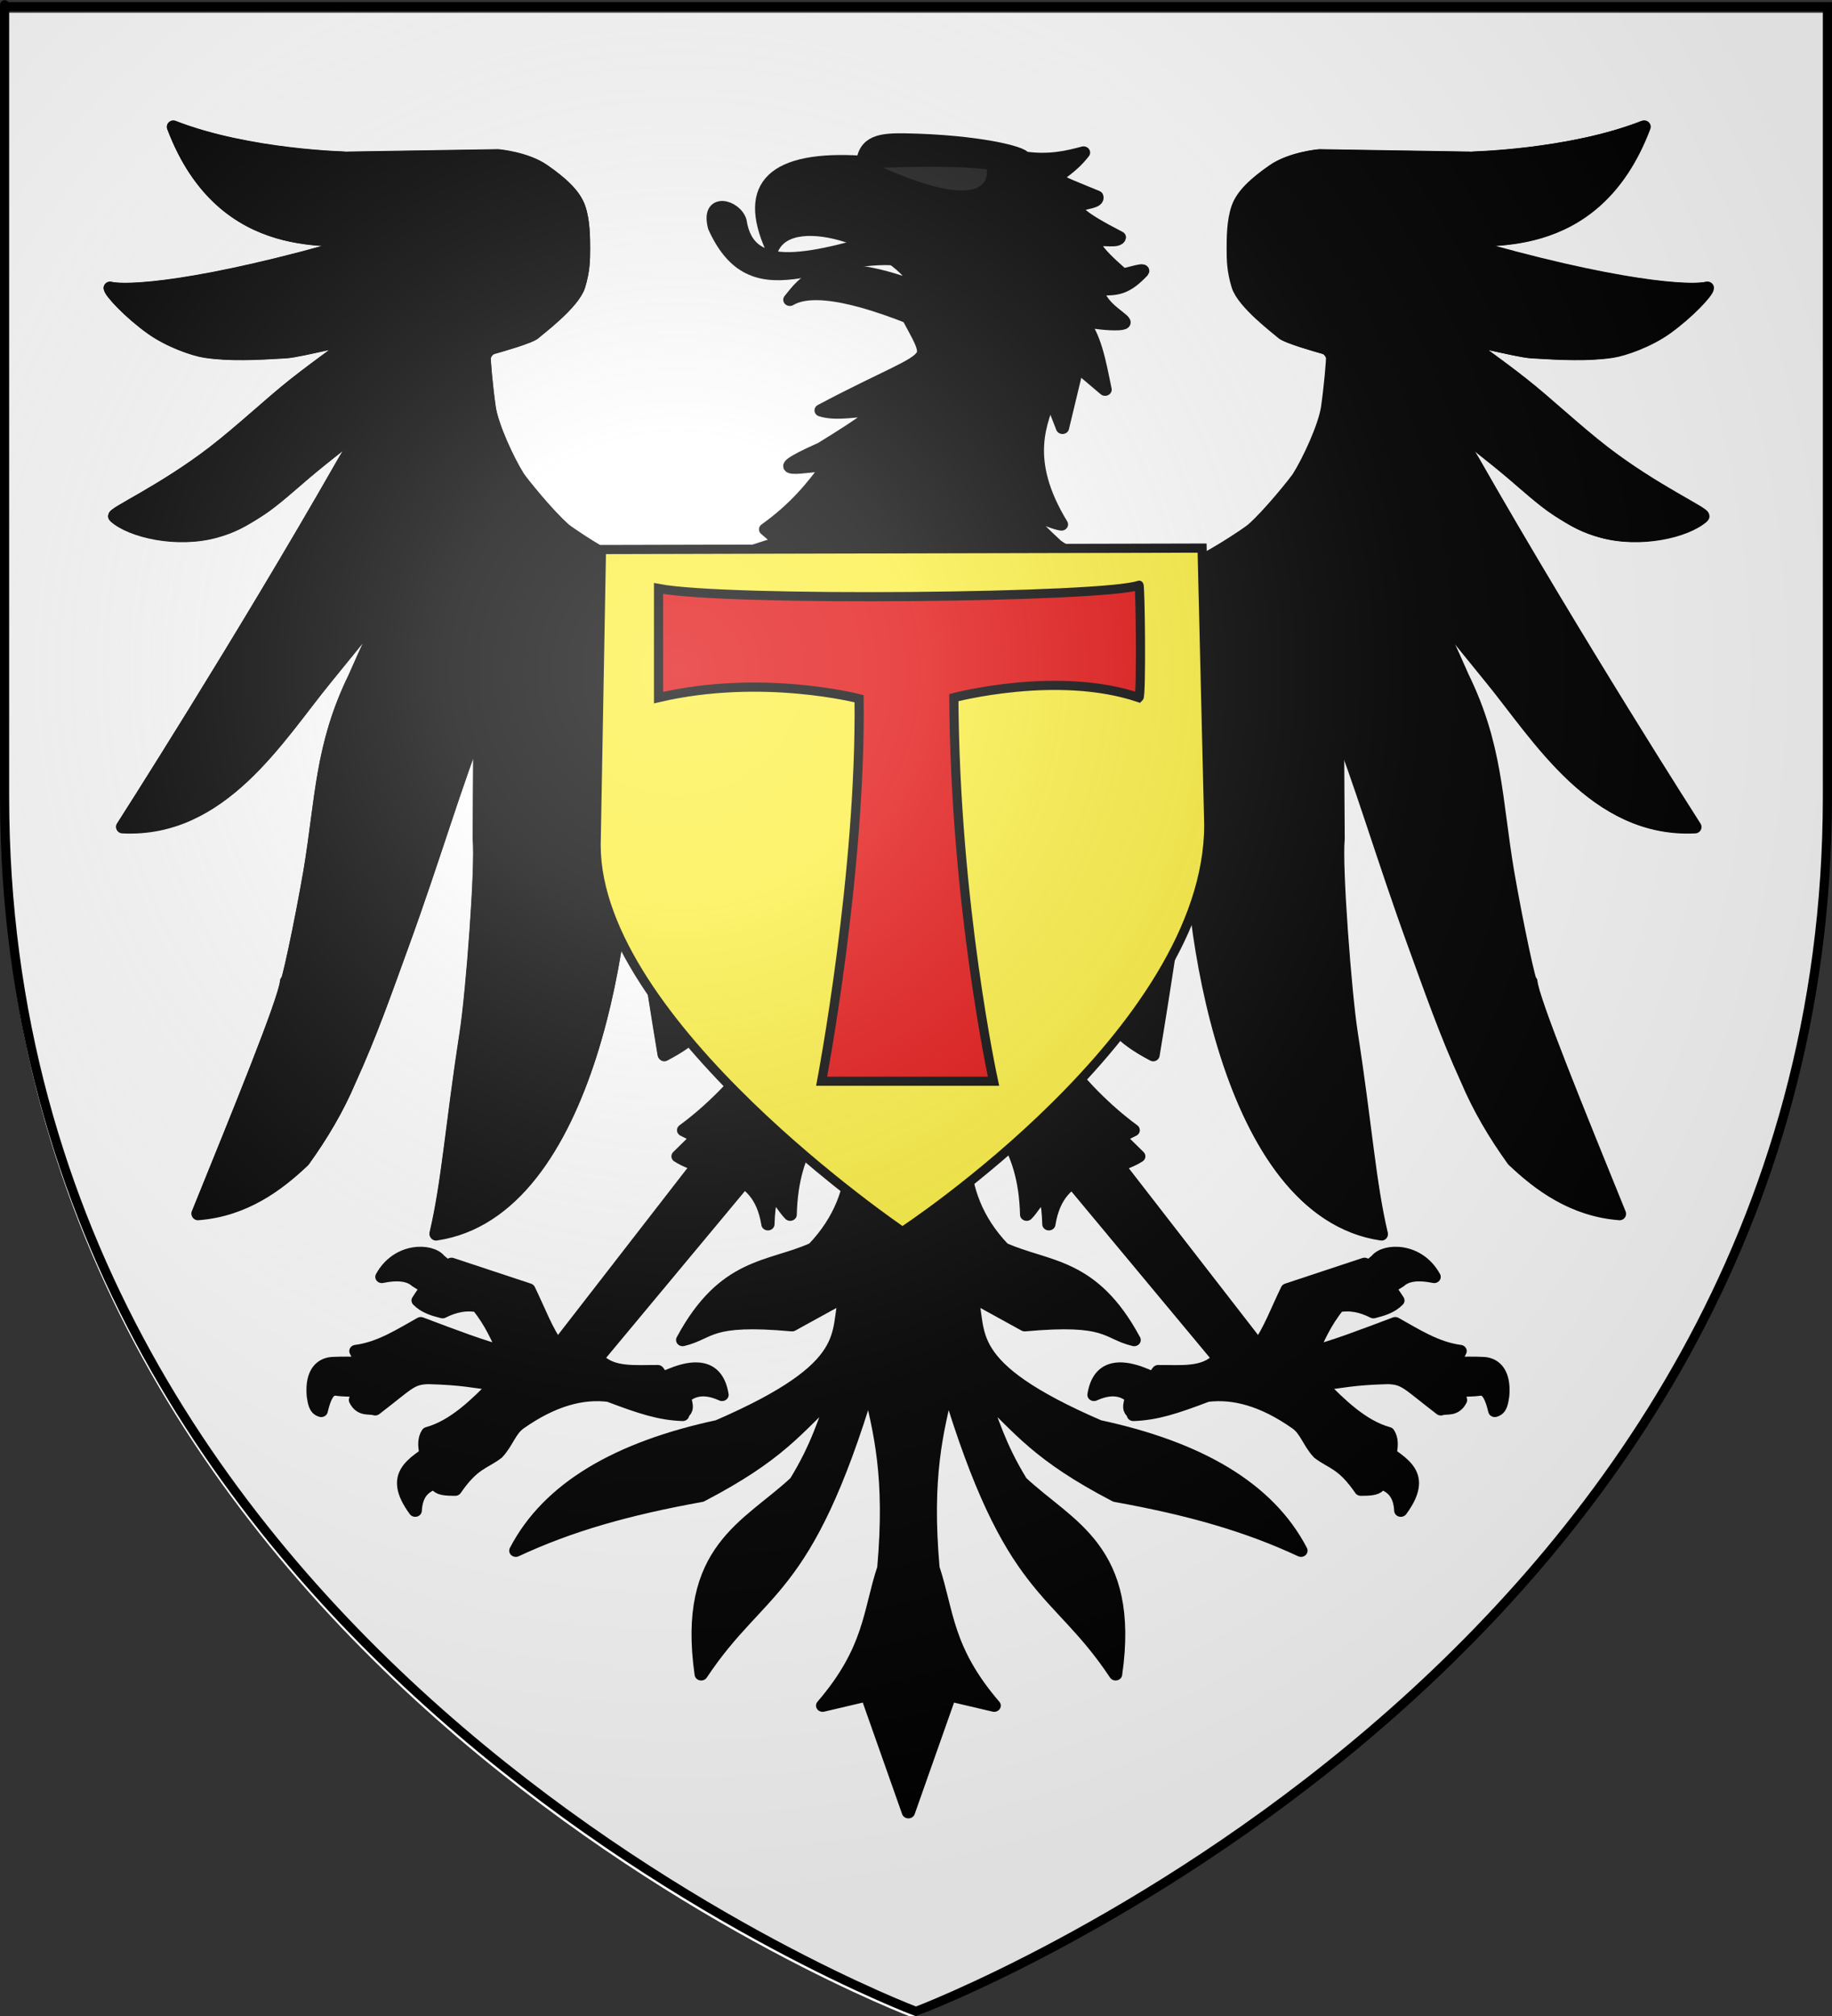
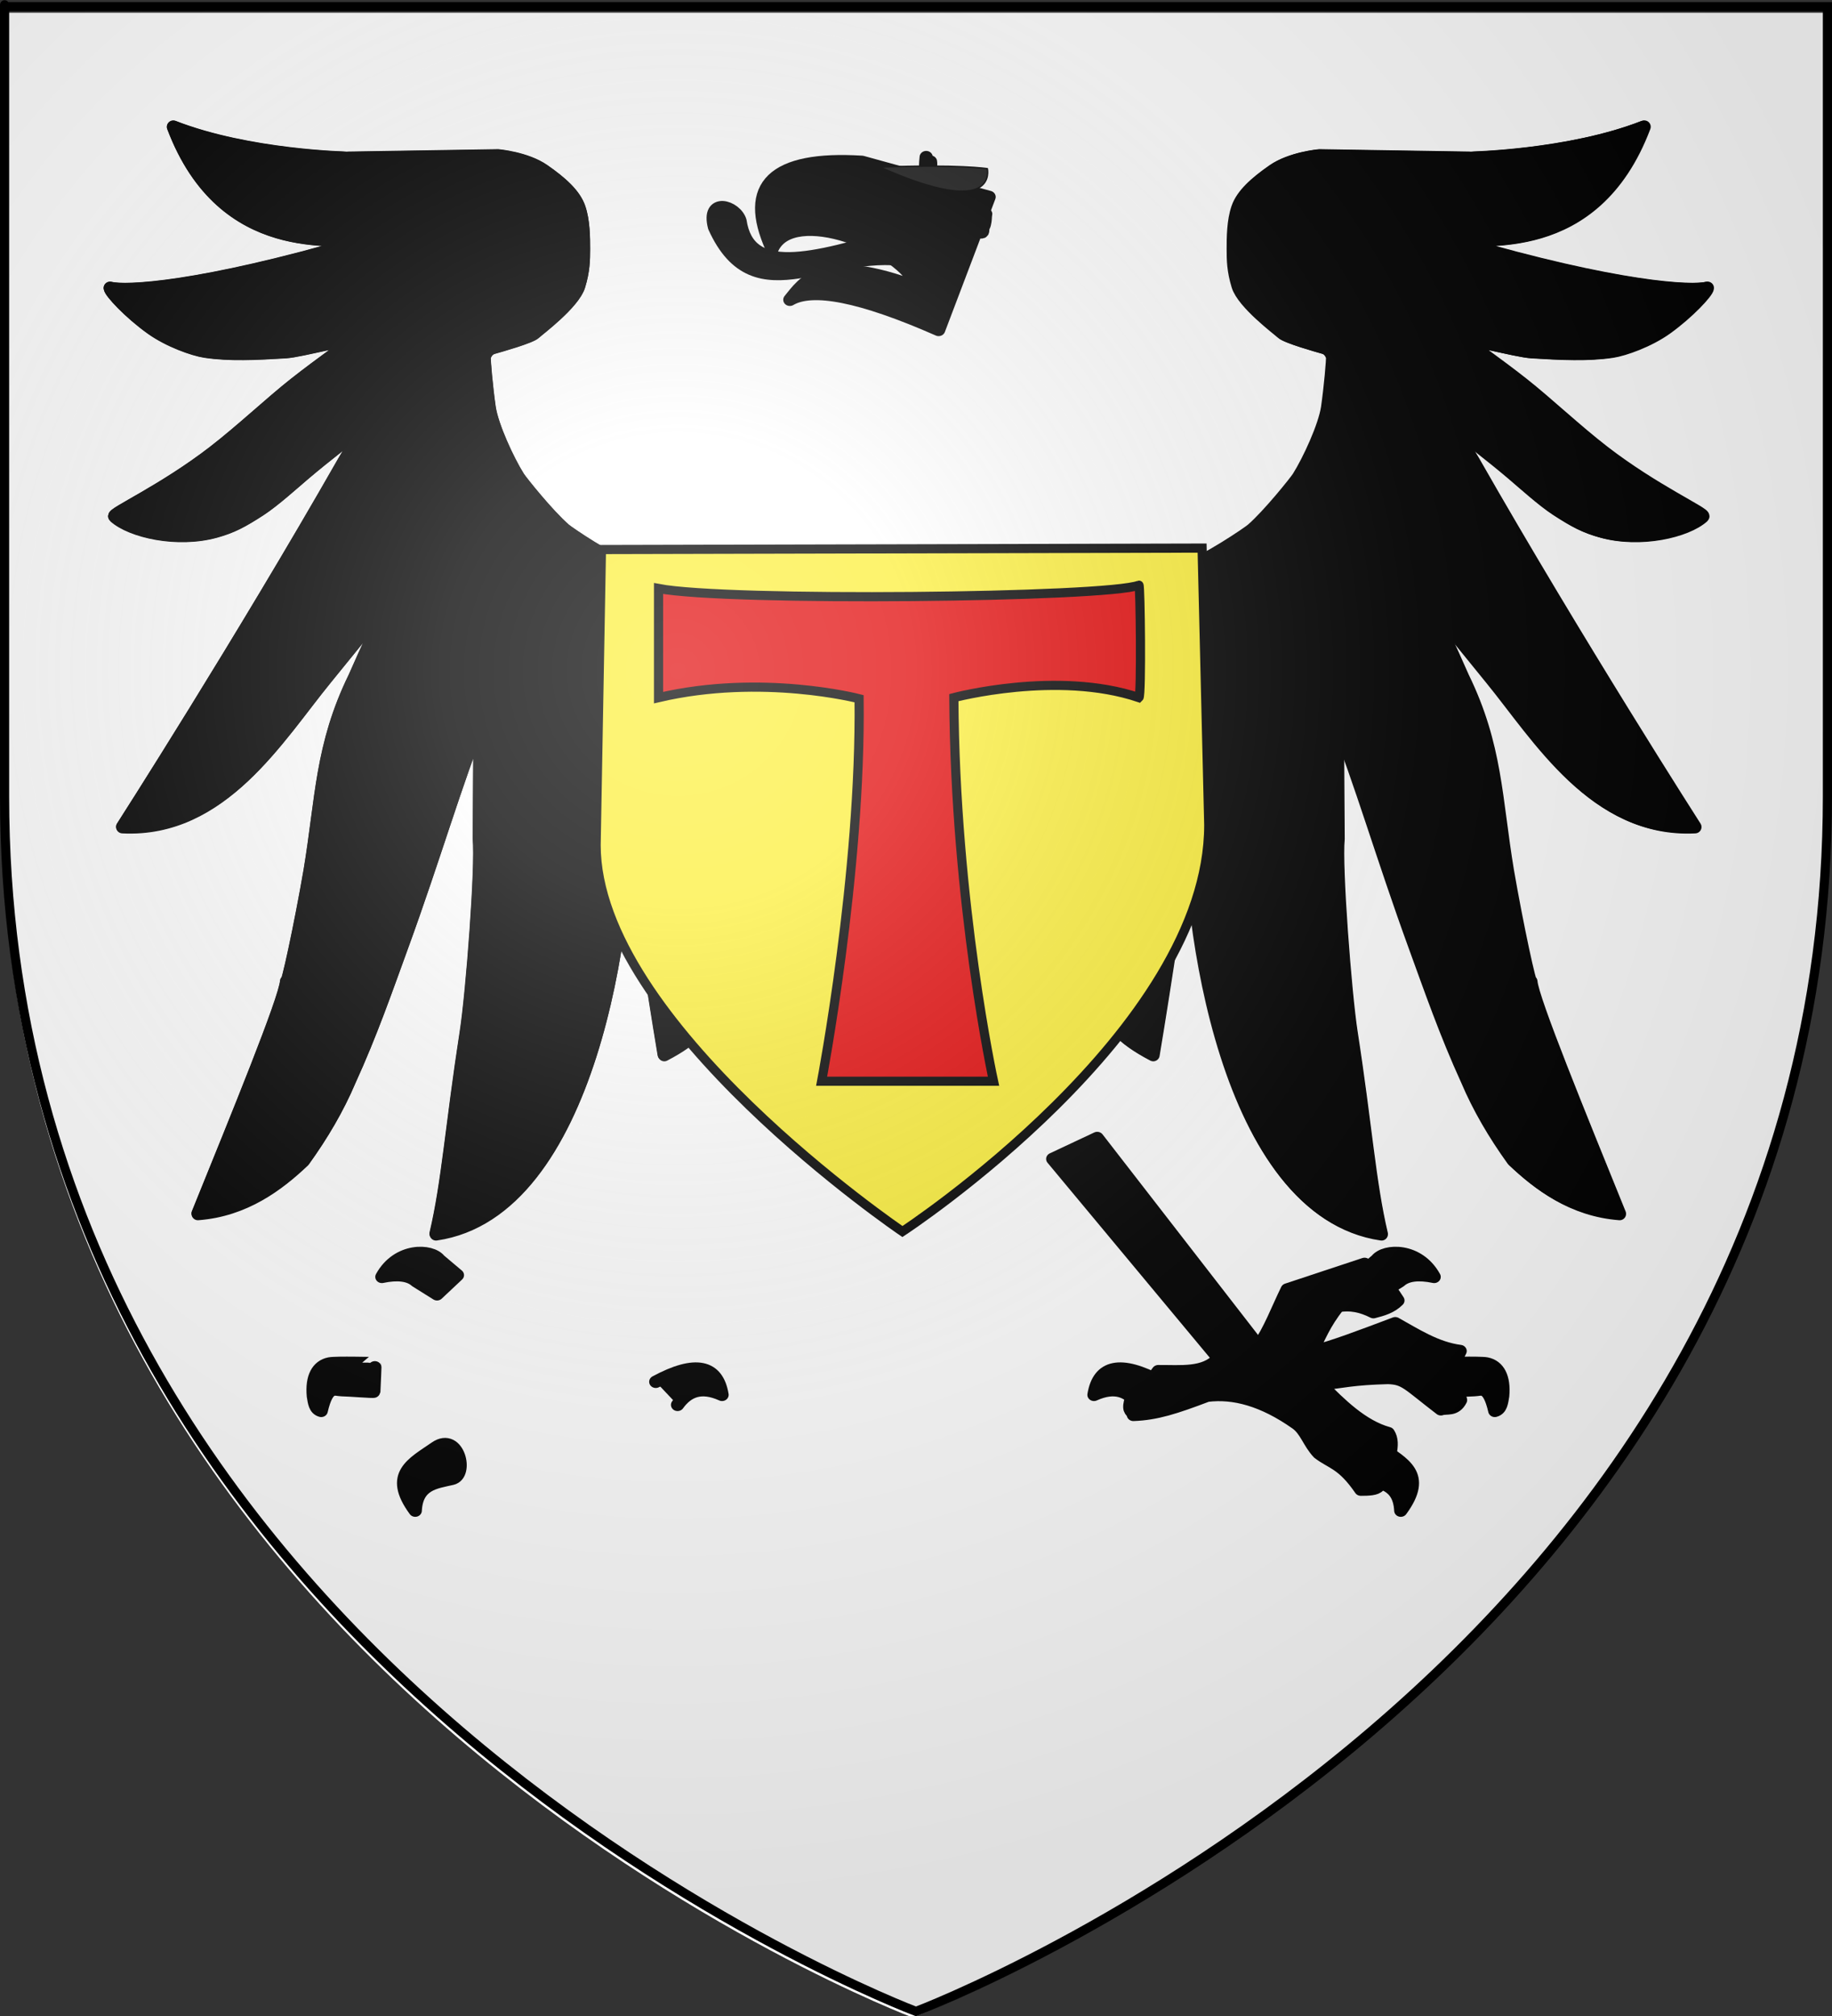
<svg xmlns="http://www.w3.org/2000/svg" xmlns:ns1="http://sodipodi.sourceforge.net/DTD/sodipodi-0.dtd" xmlns:ns2="http://www.inkscape.org/namespaces/inkscape" xmlns:xlink="http://www.w3.org/1999/xlink" height="660" width="600" version="1.0" id="svg2" ns1:version="0.32" ns2:version="0.91 r13725" ns1:docname="Blason_Boussy_Saint_Antoine.svg" ns2:export-filename="/Users/olivier/Desktop/Blason Rouge/Blason_Vide_3D.png" ns2:export-xdpi="144" ns2:export-ydpi="144" ns2:output_extension="org.inkscape.output.svg.inkscape">
  <rect width="100%" height="100%" fill="#333333" stroke="none" />
  <ns1:namedview ns2:window-height="708" ns2:window-width="1024" ns2:pageshadow="2" ns2:pageopacity="0.0" guidetolerance="10.0" gridtolerance="10.0" objecttolerance="10.0" borderopacity="1.0" bordercolor="#666666" pagecolor="#ffffff" id="base" showgrid="false" height="660px" ns2:zoom="0.76687174" ns2:cx="300" ns2:cy="329.41175" ns2:window-x="-4" ns2:window-y="0" ns2:current-layer="g13478" showguides="true" ns2:guide-bbox="true" ns2:window-maximized="0" />
  <desc id="desc4">Flag of Canton of Valais (Wallis)</desc>
  <defs id="defs6">
    <linearGradient id="linearGradient2893">
      <stop style="stop-color:white;stop-opacity:0.314;" offset="0" id="stop2895" />
      <stop id="stop2897" offset="0.19" style="stop-color:white;stop-opacity:0.251;" />
      <stop style="stop-color:#6b6b6b;stop-opacity:0.125;" offset="0.6" id="stop2901" />
      <stop style="stop-color:black;stop-opacity:0.125;" offset="1" id="stop2899" />
    </linearGradient>
    <radialGradient ns2:collect="always" xlink:href="#linearGradient2893" id="radialGradient3163" gradientUnits="userSpaceOnUse" gradientTransform="matrix(1.353,0,0,1.349,-77.629,-85.747)" cx="221.445" cy="226.331" fx="221.445" fy="226.331" r="300" />
  </defs>
  <g ns2:groupmode="layer" id="layer3" ns2:label="Fond écu" style="display:inline" />
  <g ns2:groupmode="layer" id="layer4" ns2:label="Meubles" style="display:inline">
    <g id="g13483">
      <path ns1:nodetypes="cccccc" d="M 298.915,660.5 C 298.915,660.5 597.415,548.18 597.415,262.728 C 597.415,-22.723 597.415,4.176 597.415,4.176 L 0.415,4.176 L 0.415,262.728 C 0.415,548.18 298.915,660.5 298.915,660.5 z " style="fill:#ffffff;fill-opacity:1;fill-rule:evenodd;stroke:none;stroke-width:1px;stroke-linecap:butt;stroke-linejoin:miter;stroke-opacity:1;display:inline" id="path2855" />
      <g id="g10530">
        <g id="g3644" style="fill:#000000;fill-opacity:1">
          <g transform="matrix(0.425,0,0,0.399,145.559,101.447)" id="g11497" style="opacity:1;fill:#000000;fill-opacity:1;stroke:#000000;stroke-width:10.181;stroke-miterlimit:4;stroke-dasharray:none;stroke-opacity:1">
            <path id="path11499" style="color:#000000;fill:#000000;fill-opacity:1;fill-rule:nonzero;stroke:#000000;stroke-width:10.181;stroke-linecap:butt;stroke-linejoin:round;marker:none;marker-start:none;marker-mid:none;marker-end:none;stroke-miterlimit:4;stroke-dasharray:none;stroke-dashoffset:0;stroke-opacity:1;visibility:visible;display:inline;overflow:visible" d="M 233.939,227.532 L 224.343,220.966 C 219.797,223.239 159.188,216.925 143.278,211.37 C 127.368,205.814 95.713,182.999 92.518,180.055 C 79.697,168.244 58.899,140.525 56.885,137.123 C 48.869,123.588 36.605,95.411 34.495,80.007 C 32.377,64.54 30.228,39.618 30.733,38.356 C 31.238,37.093 32.625,32.504 37.465,31.057 C 42.909,29.43 66.233,22.38 69.494,19.004 C 72.102,16.304 99.344,-5.198 103.507,-19.728 C 107.073,-32.173 107.208,-40.916 107.208,-50.007 C 107.208,-59.099 107.165,-72.952 103.63,-83.812 C 100.094,-94.671 90.036,-104.346 76.399,-114.448 C 62.762,-124.549 41.253,-126.526 41.253,-126.526 L -74.201,-124.567 C -74.318,-124.544 -150.84,-126.012 -208.803,-150.099 C -169.783,-39.966 -80.627,-61.629 -66.581,-55.311 C -188.695,-17.366 -245.587,-14.683 -257.5,-17.935 C -257.314,-14.617 -242.587,2.315 -225.742,15.166 C -212.116,25.561 -193.235,32.637 -184.264,34.088 C -165.452,37.131 -144.752,35.976 -122.413,34.547 C -109.915,33.747 -70.389,21.524 -73.652,26.512 C -76.213,30.425 -93.772,42.635 -115.258,60.705 C -134.135,76.581 -156.009,98.712 -177.587,116.458 C -216.178,148.196 -256.217,167.28 -253.964,169.448 C -241.226,181.709 -205.794,190.426 -176.375,181.76 C -163.746,178.04 -155.885,173.576 -142.087,164.039 C -131.424,156.67 -116.59,142.323 -107.795,134.386 C -91.104,119.322 -75.424,106.858 -65.571,98.233 C -65.602,105.009 -70.82,112.274 -77.188,123.991 C -156.99,272.989 -247.904,424.007 -247.904,424.007 C -171.49,428.22 -128.32,350.517 -91.57,302.619 C -44.795,241.657 -55.478,254.415 -45.368,240.664 C -35.258,226.913 -47.784,249.343 -69.107,301.273 C -94.936,357.625 -94.273,400.799 -103.56,460.133 C -110.721,504.413 -121.358,556.917 -121.634,550.781 C -122.633,565.563 -159.303,660.959 -189.82,741.195 C -153.763,738.288 -127.885,717.343 -108.502,697.758 C -94.108,676.437 -82.157,654.764 -73.147,632.098 C -56.727,593.861 -44.836,557.255 -32.868,522.291 C -7.793,449.04 9.71,384.384 27.363,338.649 L 26.802,433.751 C 28.93,456.471 21.46,560.497 16.832,592.335 C 5.579,669.75 2.861,715.707 -6.477,757.862 C 112.195,739.399 142.733,502.353 139.995,404.814 C 149.76,477.766 159.525,548.614 169.289,610.885 C 193.006,597.647 206.402,584.027 212.221,557.347 C 217.44,483.571 223.669,420.134 228.888,357.842 L 277.881,262.887 L 233.939,227.532 z " />
            <path id="path11501" style="color:#000000;fill:#000000;fill-opacity:1;fill-rule:nonzero;stroke:#000000;stroke-width:10.181;stroke-linecap:butt;stroke-linejoin:round;marker:none;marker-start:none;marker-mid:none;marker-end:none;stroke-miterlimit:4;stroke-dasharray:none;stroke-dashoffset:0;stroke-opacity:1;visibility:visible;display:inline;overflow:visible" d="M 481.132,227.532 L 490.729,220.966 C 495.274,223.239 555.883,216.925 571.793,211.37 C 587.703,205.814 619.358,182.999 622.553,180.055 C 635.375,168.244 656.173,140.525 658.187,137.123 C 666.202,123.588 678.466,95.411 680.576,80.007 C 682.694,64.54 684.844,39.618 684.339,38.356 C 683.834,37.093 682.446,32.504 677.607,31.057 C 672.163,29.43 648.838,22.38 645.578,19.004 C 642.969,16.304 615.728,-5.198 611.564,-19.728 C 607.999,-32.173 607.863,-40.916 607.863,-50.007 C 607.863,-59.099 607.906,-72.952 611.442,-83.812 C 614.977,-94.671 625.035,-104.346 638.673,-114.448 C 652.31,-124.549 673.819,-126.526 673.819,-126.526 L 789.272,-124.567 C 789.389,-124.544 865.911,-126.012 923.875,-150.099 C 884.854,-39.966 795.698,-61.629 781.652,-55.311 C 903.766,-17.366 960.659,-14.683 972.571,-17.935 C 972.385,-14.617 957.658,2.315 940.814,15.166 C 927.188,25.561 908.306,32.637 899.335,34.088 C 880.523,37.131 859.823,35.976 837.484,34.547 C 824.986,33.747 785.46,21.524 788.724,26.512 C 791.284,30.425 808.843,42.635 830.329,60.705 C 849.207,76.581 871.081,98.712 892.658,116.458 C 931.25,148.196 971.288,167.28 969.036,169.448 C 956.298,181.709 920.866,190.426 891.446,181.76 C 878.817,178.04 870.957,173.576 857.158,164.039 C 846.495,156.67 831.661,142.323 822.866,134.386 C 806.175,119.322 790.495,106.858 780.642,98.233 C 780.674,105.009 785.891,112.274 792.259,123.991 C 872.061,272.989 962.975,424.007 962.975,424.007 C 886.561,428.22 843.391,350.517 806.641,302.619 C 759.867,241.657 770.55,254.415 760.439,240.664 C 750.329,226.913 762.856,249.343 784.178,301.273 C 810.007,357.625 809.345,400.799 818.632,460.133 C 825.792,504.413 836.429,556.917 836.706,550.781 C 837.704,565.563 874.374,660.959 904.891,741.195 C 868.834,738.288 842.957,717.343 823.574,697.758 C 809.179,676.437 797.229,654.764 788.218,632.098 C 771.798,593.861 759.908,557.255 747.939,522.291 C 722.864,449.04 705.362,384.384 687.708,338.649 L 688.269,433.751 C 686.142,456.471 693.611,560.497 698.239,592.335 C 709.493,669.75 712.21,715.707 721.548,757.862 C 602.876,739.399 572.338,502.353 575.076,404.814 C 565.311,477.766 555.547,548.614 545.782,610.885 C 522.065,597.647 508.669,584.027 502.85,557.347 C 497.631,483.571 491.402,420.134 486.183,357.842 L 437.19,262.887 L 481.132,227.532 z " />
          </g>
          <g transform="matrix(0.425,0,0,0.399,145.559,101.447)" id="g11503" style="opacity:1;fill:#000000;fill-opacity:1;stroke:#000000;stroke-width:10.181;stroke-linecap:round;stroke-linejoin:round;stroke-miterlimit:4;stroke-dasharray:none;stroke-opacity:1">
            <g id="g11505" style="fill:#000000;fill-opacity:1;stroke:#000000;stroke-width:10.181;stroke-linecap:round;stroke-linejoin:round;stroke-miterlimit:4;stroke-dasharray:none;stroke-opacity:1">
              <g id="g11507" style="fill:#000000;fill-opacity:1;stroke:#000000;stroke-width:10.181;stroke-linecap:round;stroke-linejoin:round;stroke-miterlimit:4;stroke-dasharray:none;stroke-opacity:1">
                <path id="path11509" style="opacity:1;color:#000000;fill:#000000;fill-opacity:1;fill-rule:nonzero;stroke:#000000;stroke-width:10.181;stroke-linecap:round;stroke-linejoin:round;marker:none;marker-start:none;marker-mid:none;marker-end:none;stroke-miterlimit:4;stroke-dasharray:none;stroke-dashoffset:0;stroke-opacity:1;visibility:visible;display:inline;overflow:visible" d="M -54.394,887.559 C -54.3,886.984 -53.496,863.979 -53.511,864.178 C -53.525,864.377 -83.426,863.387 -88.58,864.488 C -97.384,866.37 -102.415,875.394 -101.015,891.243 C -100.21,896.499 -99.675,902.025 -94.954,903.365 C -90.172,881.355 -84.363,886.272 -79.29,886.349 C -73.159,886.443 -54.488,888.135 -54.394,887.559 z " />
                <path id="path11511" style="opacity:1;color:#000000;fill:#000000;fill-opacity:1;fill-rule:nonzero;stroke:#000000;stroke-width:10.181;stroke-linecap:round;stroke-linejoin:round;marker:none;marker-start:none;marker-mid:none;marker-end:none;stroke-miterlimit:4;stroke-dasharray:none;stroke-dashoffset:0;stroke-opacity:1;visibility:visible;display:inline;overflow:visible" d="M 10,792.005 L -5.714,807.719 L -21.786,797.005 C -27.043,791.938 -36.203,790.722 -48.214,793.434 C -35.924,769.584 -10.156,770.846 -3.929,779.505 L 10,792.005 z " />
                <path id="path11513" style="opacity:1;color:#000000;fill:#000000;fill-opacity:1;fill-rule:nonzero;stroke:#000000;stroke-width:10.181;stroke-linecap:round;stroke-linejoin:round;marker:none;marker-start:none;marker-mid:none;marker-end:none;stroke-miterlimit:4;stroke-dasharray:none;stroke-dashoffset:0;stroke-opacity:1;visibility:visible;display:inline;overflow:visible" d="M 5.714,959.148 C 18.718,955.994 10.534,920.592 -6.786,933.434 C -24.106,946.275 -43.12,955.381 -22.5,985.219 C -21.457,963.665 -7.289,962.302 5.714,959.148 z " />
                <path id="path11515" style="opacity:1;color:#000000;fill:#000000;fill-opacity:1;fill-rule:nonzero;stroke:#000000;stroke-width:10.181;stroke-linecap:round;stroke-linejoin:round;marker:none;marker-start:none;marker-mid:none;marker-end:none;stroke-miterlimit:4;stroke-dasharray:none;stroke-dashoffset:0;stroke-opacity:1;visibility:visible;display:inline;overflow:visible" d="M 162.857,879.505 C 193.264,862.045 210.188,865.774 213.929,890.219 C 197.768,882.443 187.252,887.208 179.643,898.434" />
              </g>
-               <path id="path11517" style="opacity:1;color:#000000;fill:#000000;fill-opacity:1;fill-rule:nonzero;stroke:#000000;stroke-width:10.181;stroke-linecap:round;stroke-linejoin:round;marker:none;marker-start:none;marker-mid:none;marker-end:none;stroke-miterlimit:4;stroke-dasharray:none;stroke-dashoffset:0;stroke-opacity:1;visibility:visible;display:inline;overflow:visible" d="M 245.714,696.648 L 211.429,679.505 L 87.143,850.219 C 78.675,838.004 72.269,819.602 65,803.791 L 5.418,782.781 C -3.642,789.014 -12.562,799.755 -20.296,812.781 C -14.876,818.583 -8.165,820.511 -1.429,822.362 C 7.619,817.44 16.667,815.551 25.714,817.362 C 36.78,832.062 40.25,842.963 46.429,855.219 C 29.662,850.837 8.944,842.375 -18.24,831.475 C -33.227,840.31 -49.469,851.766 -68.24,854.296 C -66.578,857.609 -65.531,860.846 -64.943,864.025 C -62.988,874.58 -66.091,884.504 -68.571,894.505 C -64.309,903.546 -57.775,900.426 -53.398,902.066 C -27.623,881.024 -26.083,876.868 -12.684,876.352 C 14.237,877.051 23.227,879.742 39.286,881.648 C 24.508,897.584 7.394,915.744 -12.857,921.648 C -15.728,926.326 -15.423,932.063 -14.286,938.076 C 2.933,949.584 -4.951,956.134 -5.296,965.133 C -3.325,967.787 2.336,967.981 8.276,967.99 C 22.299,946.247 30.306,946.563 40.714,938.076 C 48.124,929.715 50.369,919.416 57.894,913.766 C 83.467,894.567 106.19,888.193 126.724,890.934 C 151.453,900.9 165.896,905.965 183.571,906.648 C 184.173,903.088 187.644,904.258 185.801,895.811 C 178.658,894.704 171.515,880.508 164.372,870.811 C 147.167,870.68 128.643,873.189 117.857,860.219 L 245.714,696.648 z " />
            </g>
            <g id="g11519" style="fill:#000000;fill-opacity:1;stroke:#000000;stroke-width:10.181;stroke-linecap:round;stroke-linejoin:round;stroke-miterlimit:4;stroke-dasharray:none;stroke-opacity:1" transform="matrix(-1,0,0,1,714.467,0)">
              <g id="g11521" style="fill:#000000;fill-opacity:1;stroke:#000000;stroke-width:10.181;stroke-linecap:round;stroke-linejoin:round;stroke-miterlimit:4;stroke-dasharray:none;stroke-opacity:1">
                <path id="path11523" style="opacity:1;color:#000000;fill:#000000;fill-opacity:1;fill-rule:nonzero;stroke:#000000;stroke-width:10.181;stroke-linecap:round;stroke-linejoin:round;marker:none;marker-start:none;marker-mid:none;marker-end:none;stroke-miterlimit:4;stroke-dasharray:none;stroke-dashoffset:0;stroke-opacity:1;visibility:visible;display:inline;overflow:visible" d="M -54.394,887.559 C -54.3,886.984 -53.496,863.979 -53.511,864.178 C -53.525,864.377 -83.426,863.387 -88.58,864.488 C -97.384,866.37 -102.415,875.394 -101.015,891.243 C -100.21,896.499 -99.675,902.025 -94.954,903.365 C -90.172,881.355 -84.363,886.272 -79.29,886.349 C -73.159,886.443 -54.488,888.135 -54.394,887.559 z " />
                <path id="path11525" style="opacity:1;color:#000000;fill:#000000;fill-opacity:1;fill-rule:nonzero;stroke:#000000;stroke-width:10.181;stroke-linecap:round;stroke-linejoin:round;marker:none;marker-start:none;marker-mid:none;marker-end:none;stroke-miterlimit:4;stroke-dasharray:none;stroke-dashoffset:0;stroke-opacity:1;visibility:visible;display:inline;overflow:visible" d="M 10,792.005 L -5.714,807.719 L -21.786,797.005 C -27.043,791.938 -36.203,790.722 -48.214,793.434 C -35.924,769.584 -10.156,770.846 -3.929,779.505 L 10,792.005 z " />
                <path id="path11527" style="opacity:1;color:#000000;fill:#000000;fill-opacity:1;fill-rule:nonzero;stroke:#000000;stroke-width:10.181;stroke-linecap:round;stroke-linejoin:round;marker:none;marker-start:none;marker-mid:none;marker-end:none;stroke-miterlimit:4;stroke-dasharray:none;stroke-dashoffset:0;stroke-opacity:1;visibility:visible;display:inline;overflow:visible" d="M 5.714,959.148 C 18.718,955.994 10.534,920.592 -6.786,933.434 C -24.106,946.275 -43.12,955.381 -22.5,985.219 C -21.457,963.665 -7.289,962.302 5.714,959.148 z " />
                <path id="path11529" style="opacity:1;color:#000000;fill:#000000;fill-opacity:1;fill-rule:nonzero;stroke:#000000;stroke-width:10.181;stroke-linecap:round;stroke-linejoin:round;marker:none;marker-start:none;marker-mid:none;marker-end:none;stroke-miterlimit:4;stroke-dasharray:none;stroke-dashoffset:0;stroke-opacity:1;visibility:visible;display:inline;overflow:visible" d="M 162.857,879.505 C 193.264,862.045 210.188,865.774 213.929,890.219 C 197.768,882.443 187.252,887.208 179.643,898.434" />
              </g>
              <path id="path11531" style="opacity:1;color:#000000;fill:#000000;fill-opacity:1;fill-rule:nonzero;stroke:#000000;stroke-width:10.181;stroke-linecap:round;stroke-linejoin:round;marker:none;marker-start:none;marker-mid:none;marker-end:none;stroke-miterlimit:4;stroke-dasharray:none;stroke-dashoffset:0;stroke-opacity:1;visibility:visible;display:inline;overflow:visible" d="M 245.714,696.648 L 211.429,679.505 L 87.143,850.219 C 78.675,838.004 72.269,819.602 65,803.791 L 5.418,782.781 C -3.642,789.014 -12.562,799.755 -20.296,812.781 C -14.876,818.583 -8.165,820.511 -1.429,822.362 C 7.619,817.44 16.667,815.551 25.714,817.362 C 36.78,832.062 40.25,842.963 46.429,855.219 C 29.662,850.837 8.944,842.375 -18.24,831.475 C -33.227,840.31 -49.469,851.766 -68.24,854.296 C -66.578,857.609 -65.531,860.846 -64.943,864.025 C -62.988,874.58 -66.091,884.504 -68.571,894.505 C -64.309,903.546 -57.775,900.426 -53.398,902.066 C -27.623,881.024 -26.083,876.868 -12.684,876.352 C 14.237,877.051 23.227,879.742 39.286,881.648 C 24.508,897.584 7.394,915.744 -12.857,921.648 C -15.728,926.326 -15.423,932.063 -14.286,938.076 C 2.933,949.584 -4.951,956.134 -5.296,965.133 C -3.325,967.787 2.336,967.981 8.276,967.99 C 22.299,946.247 30.306,946.563 40.714,938.076 C 48.124,929.715 50.369,919.416 57.894,913.766 C 83.467,894.567 106.19,888.193 126.724,890.934 C 151.453,900.9 165.896,905.965 183.571,906.648 C 184.173,903.088 187.644,904.258 185.801,895.811 C 178.658,894.704 171.515,880.508 164.372,870.811 C 147.167,870.68 128.643,873.189 117.857,860.219 L 245.714,696.648 z " />
            </g>
          </g>
          <path d="M 350.211,192.294 L 354.292,189.672 C 356.226,190.58 382.006,188.059 388.774,185.841 C 395.541,183.622 409.005,174.513 410.365,173.338 C 415.818,168.622 424.665,157.554 425.521,156.196 C 428.931,150.792 434.147,139.542 435.045,133.391 C 435.946,127.216 436.86,117.265 436.645,116.761 C 436.43,116.257 435.84,114.424 433.782,113.847 C 431.466,113.197 421.545,110.382 420.158,109.034 C 419.049,107.956 407.461,99.371 405.69,93.57 C 404.174,88.601 404.116,85.11 404.116,81.48 C 404.116,77.85 404.134,72.319 405.638,67.983 C 407.142,63.647 411.42,59.784 417.221,55.751 C 423.022,51.717 432.171,50.928 432.171,50.928 L 481.279,51.71 C 481.329,51.72 513.878,51.133 538.533,41.516 C 521.935,85.489 484.012,76.84 478.038,79.363 C 529.979,94.513 554.179,95.584 559.246,94.286 C 559.167,95.61 552.903,102.371 545.738,107.502 C 539.942,111.652 531.911,114.478 528.095,115.057 C 520.093,116.272 511.288,115.811 501.786,115.24 C 496.47,114.921 479.658,110.041 481.046,112.032 C 482.135,113.595 489.604,118.47 498.743,125.684 C 506.772,132.023 516.077,140.86 525.255,147.945 C 541.67,160.617 558.7,168.237 557.742,169.103 C 552.324,173.998 537.253,177.478 524.739,174.018 C 519.367,172.533 516.024,170.75 510.154,166.943 C 505.619,164.001 499.309,158.272 495.568,155.103 C 488.469,149.089 481.799,144.112 477.608,140.668 C 477.622,143.374 479.841,146.274 482.55,150.953 C 516.494,210.443 555.164,270.741 555.164,270.741 C 522.661,272.423 504.299,241.398 488.667,222.274 C 468.771,197.933 473.315,203.027 469.015,197.537 C 464.714,192.047 470.043,201.002 479.112,221.737 C 490.099,244.236 489.817,261.474 493.767,285.165 C 496.813,302.845 501.337,323.808 501.455,321.358 C 501.88,327.26 517.478,365.349 530.458,397.385 C 515.121,396.225 504.114,387.862 495.869,380.042 C 489.747,371.529 484.663,362.876 480.831,353.826 C 473.847,338.559 468.789,323.943 463.698,309.983 C 453.032,280.736 445.587,254.92 438.078,236.66 L 438.317,274.631 C 437.412,283.703 440.589,325.237 442.558,337.95 C 447.345,368.859 448.5,387.208 452.473,404.04 C 401.995,396.668 389.005,302.022 390.17,263.077 C 386.017,292.205 381.863,320.493 377.71,345.356 C 367.622,340.07 361.924,334.632 359.448,323.98 C 357.229,294.523 354.579,269.195 352.359,244.323 L 331.52,206.41 L 350.211,192.294 z " style="opacity:1;color:#000000;fill:#000000;fill-opacity:1;fill-rule:nonzero;stroke:#000000;stroke-width:4.196;stroke-linecap:butt;stroke-linejoin:round;marker:none;marker-start:none;marker-mid:none;marker-end:none;stroke-miterlimit:4;stroke-dasharray:none;stroke-dashoffset:0;stroke-opacity:1;visibility:visible;display:inline;overflow:visible" id="path11535" />
          <path d="M 245.066,192.294 L 240.984,189.672 C 239.051,190.58 213.27,188.059 206.503,185.841 C 199.736,183.622 186.271,174.513 184.912,173.338 C 179.458,168.622 170.612,157.554 169.755,156.196 C 166.346,150.792 161.129,139.542 160.232,133.391 C 159.331,127.216 158.417,117.265 158.631,116.761 C 158.846,116.257 159.437,114.424 161.495,113.847 C 163.811,113.197 173.732,110.382 175.119,109.034 C 176.228,107.956 187.815,99.371 189.586,93.57 C 191.103,88.601 191.161,85.11 191.161,81.48 C 191.161,77.85 191.142,72.319 189.638,67.983 C 188.135,63.647 183.856,59.784 178.056,55.751 C 172.255,51.717 163.106,50.928 163.106,50.928 L 113.998,51.71 C 113.948,51.72 81.399,51.133 56.744,41.516 C 73.341,85.489 111.264,76.84 117.239,79.363 C 65.297,94.513 41.098,95.584 36.031,94.286 C 36.11,95.61 42.374,102.371 49.539,107.502 C 55.335,111.652 63.366,114.478 67.182,115.057 C 75.184,116.272 83.988,115.811 93.49,115.24 C 98.807,114.921 115.619,110.041 114.231,112.032 C 113.142,113.595 105.673,118.47 96.534,125.684 C 88.504,132.023 79.2,140.86 70.022,147.945 C 53.607,160.617 36.576,168.237 37.535,169.103 C 42.953,173.998 58.024,177.478 70.538,174.018 C 75.909,172.533 79.253,170.75 85.122,166.943 C 89.658,164.001 95.967,158.272 99.708,155.103 C 106.808,149.089 113.477,144.112 117.668,140.668 C 117.655,143.374 115.436,146.274 112.727,150.953 C 78.783,210.443 40.113,270.741 40.113,270.741 C 72.615,272.423 90.978,241.398 106.61,222.274 C 126.505,197.933 121.961,203.027 126.262,197.537 C 130.562,192.047 125.234,201.002 116.165,221.737 C 105.178,244.236 105.46,261.474 101.509,285.165 C 98.464,302.845 93.939,323.808 93.822,321.358 C 93.397,327.26 77.799,365.349 64.819,397.385 C 80.156,396.225 91.163,387.862 99.407,380.042 C 105.53,371.529 110.613,362.876 114.446,353.826 C 121.43,338.559 126.488,323.943 131.579,309.983 C 142.244,280.736 149.689,254.92 157.198,236.66 L 156.96,274.631 C 157.864,283.703 154.687,325.237 152.719,337.95 C 147.932,368.859 146.776,387.208 142.804,404.04 C 193.282,396.668 206.271,302.022 205.107,263.077 C 209.26,292.205 213.414,320.493 217.567,345.356 C 227.655,340.07 233.353,334.632 235.828,323.98 C 238.048,294.523 240.698,269.195 242.918,244.323 L 263.757,206.41 L 245.066,192.294 z " style="opacity:1;color:#000000;fill:#000000;fill-opacity:1;fill-rule:nonzero;stroke:#000000;stroke-width:4.196;stroke-linecap:butt;stroke-linejoin:round;marker:none;marker-start:none;marker-mid:none;marker-end:none;stroke-miterlimit:4;stroke-dasharray:none;stroke-dashoffset:0;stroke-opacity:1;visibility:visible;display:inline;overflow:visible" id="path11537" />
          <g transform="matrix(0.425,0,0,0.399,145.559,101.447)" id="g11613" style="opacity:1;fill:#000000;fill-opacity:1;stroke:#000000;stroke-width:10.181;stroke-miterlimit:4;stroke-dasharray:none;stroke-opacity:1">
            <g id="g11615" style="fill:#000000;fill-opacity:1;stroke:#000000;stroke-width:10.181;stroke-miterlimit:4;stroke-dasharray:none;stroke-opacity:1;display:inline">
              <path id="path11617" style="opacity:1;color:#000000;fill:#000000;fill-opacity:1;fill-rule:nonzero;stroke:#000000;stroke-width:10.181;stroke-linecap:butt;stroke-linejoin:round;marker:none;marker-start:none;marker-mid:none;marker-end:none;stroke-miterlimit:4;stroke-dasharray:none;stroke-dashoffset:0;stroke-opacity:1;visibility:visible;display:inline;overflow:visible" d="M 363.655,-39.108 C 373.155,-35.999 377.98,-70.072 353.048,-63.351 C 281.316,-39.665 234.199,-27.702 227.789,-72.948 C 224.365,-85.319 202.174,-92.425 208.091,-67.897 C 240.426,8.477 297.611,-55.231 363.655,-39.108 z " />
              <path id="path11619" style="opacity:1;color:#000000;fill:#000000;fill-opacity:1;fill-rule:nonzero;stroke:#000000;stroke-width:10.181;stroke-linecap:round;stroke-linejoin:round;marker:none;marker-start:none;marker-mid:none;marker-end:none;stroke-miterlimit:4;stroke-dasharray:none;stroke-dashoffset:0;stroke-opacity:1;visibility:visible;display:inline;overflow:visible" d="M 419.718,-92.646 L 380.828,16.451 C 320.547,-11.794 283.361,-19.108 266.175,-8.298 C 276.888,-22.115 290.677,-48.298 365.17,-17.894 C 353.88,-51.342 268.419,-86.967 252.538,-50.219 C 230.467,-102.252 253.565,-125.971 321.734,-121.435 L 419.718,-92.646 z " />
            </g>
-             <path id="path11621" style="color:#000000;fill:#000000;fill-opacity:1;fill-rule:nonzero;stroke:#000000;stroke-width:10.181;stroke-linecap:butt;stroke-linejoin:round;marker:none;marker-start:none;marker-mid:none;marker-end:none;stroke-miterlimit:4;stroke-dasharray:none;stroke-dashoffset:0;stroke-opacity:1;visibility:visible;display:inline;overflow:visible" d="M 259.104,190.702 C 194.46,211.346 245.595,201.438 242.143,205.934 C 201.766,218.865 227.852,365.655 256.429,568.076 C 250.952,591.032 245.476,602.688 240,614.505 C 230.628,626.83 211.891,651.445 184.286,673.076 L 195,678.791 L 180,694.505 C 204.225,710.929 241.944,701.717 249.286,750.219 C 250.524,710.485 257.978,733.415 266.429,742.362 C 267.791,684.862 291.81,664.143 311.429,639.505 C 312.959,668.801 327.638,722.145 284.286,770.219 C 250.39,786.468 215.712,781.586 183.571,845.219 C 205.72,839.507 202.689,826.744 267.857,833.076 L 309.286,808.791 C 300.737,838.943 319.178,865.954 210.714,915.934 C 134.03,933.462 80.27,966.272 55,1018.077 C 96.874,997.271 141.146,983.98 197.857,973.076 C 257.803,939.818 271.084,918.694 301.429,888.076 C 292.806,911.308 288.11,931.398 270.714,961.648 C 234.224,998.139 183.969,1016.442 197.857,1119.505 C 243.811,1045.809 278.085,1056.465 327.143,882.362 C 335.72,920.442 344.815,957.23 338.571,1032.362 C 327.382,1068.171 328.806,1098.935 291.429,1145.219 L 325.714,1136.648 L 357.536,1232.648 L 389.357,1136.648 L 423.643,1145.219 C 386.265,1098.935 387.689,1068.171 376.5,1032.362 C 370.256,957.23 379.351,920.442 387.928,882.362 C 436.987,1056.465 471.261,1045.809 517.214,1119.505 C 531.102,1016.442 480.847,998.139 444.357,961.648 C 426.962,931.398 422.265,911.308 413.643,888.076 C 443.988,918.694 457.268,939.818 517.214,973.076 C 573.926,983.98 618.197,997.271 660.071,1018.077 C 634.802,966.272 581.041,933.462 504.357,915.934 C 395.894,865.954 414.334,838.943 405.786,808.791 L 447.214,833.076 C 512.382,826.744 509.352,839.507 531.5,845.219 C 499.359,781.586 464.681,786.468 430.786,770.219 C 387.433,722.145 402.112,668.801 403.643,639.505 C 423.262,664.143 447.28,684.862 448.643,742.362 C 457.094,733.415 464.547,710.485 465.786,750.219 C 473.128,701.717 510.846,710.929 535.071,694.505 L 520.071,678.791 L 530.786,673.076 C 503.18,651.445 484.443,626.83 475.071,614.505 C 469.595,602.688 464.119,591.032 458.643,568.076 C 487.219,365.655 513.305,218.865 472.928,205.934 C 464.086,201.201 481.699,209.237 460.716,199.584 C 507.26,208.916 486.291,204.341 471.741,193.227 C 428.603,150.825 463.205,174.429 475.486,176.029 C 444.396,121.828 460.36,91.39 466.69,70.494 L 476.287,96.758 L 487.694,46.128 L 509.117,65.443 C 504.791,42.98 500.941,19.702 490.159,8.308 C 508.143,12.393 520.909,12.138 523.113,11.061 C 527.794,8.773 504.179,-1.168 503.291,-17.451 C 518.63,-15.719 526.006,-18.267 537.692,-31.259 C 541.261,-35.228 521.023,-27.011 521.892,-29.598 C 477.264,-71.106 518.442,-51.265 520.117,-59.52 C 456.872,-94.097 505.867,-82.83 502.735,-92.855 C 455.732,-113.636 473.291,-102.654 492.485,-129.072 C 481.716,-126.005 466.355,-121.715 446.487,-124.971 C 446.637,-128.956 411.131,-138.637 355.713,-139.75 C 336.355,-140.138 323.523,-138.632 322.239,-119.415 C 393.375,-35.91 392.781,-3.188 356.584,4.329 C 365.169,21.468 371.24,31.477 368.656,36.849 C 364.305,45.89 341.028,53.764 290.26,82.468 C 314.162,90.768 366.214,63.968 290.48,113.635 C 240.978,137.036 279.552,127.794 295.975,127.062 C 283.825,145.105 269.999,162.995 247.487,180.095 L 259.104,190.702 z " />
            <g id="g11623" style="fill:#000000;fill-opacity:1;stroke:#000000;stroke-width:10.181;stroke-miterlimit:4;stroke-dasharray:none;stroke-opacity:1">
-               <path id="path11625" style="fill:#000000;fill-opacity:1;fill-rule:nonzero;stroke:#000000;stroke-width:10.181;stroke-linejoin:round;stroke-miterlimit:4;stroke-dasharray:none;stroke-opacity:1" d="M 382.321,-97.459 L 405.265,-95.763 L 405.357,-74.602 L 382.321,-74.602 L 382.321,-97.459 z " />
+               <path id="path11625" style="fill:#000000;fill-opacity:1;fill-rule:nonzero;stroke:#000000;stroke-width:10.181;stroke-linejoin:round;stroke-miterlimit:4;stroke-dasharray:none;stroke-opacity:1" d="M 382.321,-97.459 L 405.265,-95.763 L 405.357,-74.602 L 382.321,-74.602 z " />
              <path id="path11627" style="color:#000000;fill:#000000;fill-opacity:1;fill-rule:nonzero;stroke:#000000;stroke-width:10.181;stroke-linecap:butt;stroke-linejoin:round;marker:none;stroke-miterlimit:4;stroke-dasharray:none;stroke-dashoffset:0;stroke-opacity:1;visibility:visible;display:inline;overflow:visible" d="M 374.564,-121.626 C 373.41,-121.279 371.903,-122.907 371.241,-125.335 C 370.747,-120.173 370.475,-114.701 371.161,-107.888 C 372.448,-104.158 374.126,-101.404 375.884,-98.853 C 375.281,-95.29 373.885,-90.1 373.863,-87.281 C 373.809,-80.099 376.794,-77.028 381.094,-72.156 C 387.211,-65.225 394.978,-66.047 408.359,-68.038 C 409.139,-68.154 410.736,-64.899 411.156,-64.763 C 412.157,-64.44 414.312,-62.363 414.765,-64.594 C 414.936,-65.438 414.711,-67.123 415.347,-68.248 C 416.616,-70.492 416.755,-75.307 416.772,-75.652 C 416.991,-80.271 417.773,-77.264 415.928,-80.271 C 413.848,-83.66 408.938,-92.928 405.75,-95.906 C 400.629,-100.691 386.34,-107.89 378.27,-108.685 C 377.284,-108.782 377.394,-111.054 376.55,-111.408 C 373.668,-112.616 375.058,-118.968 374.564,-121.626 z M 385.089,-96.83 C 390.662,-95.182 394.401,-93.862 397.7,-91.688 C 398.535,-91.138 399.509,-90.784 400.281,-90.062 C 400.522,-89.838 400.153,-89.379 399.892,-89.226 C 399.277,-88.865 398.035,-87.804 395.288,-88.819 C 394.209,-89.218 396.177,-92.038 395.93,-92.595 C 394.992,-94.707 390.452,-97.508 389.132,-95.192 C 383.338,-85.025 389.567,-80.079 395.313,-80.753 C 397.382,-80.996 402.267,-83.517 403.743,-82.703 C 406.333,-81.274 404.678,-78.188 404.808,-78.196 C 395.545,-75.211 393.312,-73.926 388.121,-78.049 C 384.54,-80.892 380.74,-81.977 385.089,-96.83 z " />
            </g>
          </g>
        </g>
        <path style="fill:#1a1a1a;fill-opacity:1;fill-rule:evenodd;stroke:#000000;stroke-width:0.45px;stroke-linecap:butt;stroke-linejoin:miter;stroke-opacity:1" d="M 288.236,54.722 C 314.081,53.726 323.359,55.219 323.359,55.219 C 323.359,55.219 327.335,72.147 288.236,54.722 z " id="path9559" ns1:nodetypes="ccc" />
      </g>
      <g transform="translate(547.102,55.118)" id="g13478">
        <path style="fill:#fcef3c;fill-opacity:1;fill-rule:evenodd;stroke:#000000;stroke-width:3;stroke-linecap:butt;stroke-linejoin:miter;stroke-opacity:1;stroke-miterlimit:4;stroke-dasharray:none" d="M -350.123,124.79 L -153.401,124.318 L -151.22,214.948 C -151.22,282.449 -251.544,348.062 -251.544,348.062 C -251.544,348.062 -351.868,280.089 -351.868,221.557 L -350.123,124.79 z " id="path10567" ns1:nodetypes="cccccc" />
        <path style="fill:#e20909;fill-opacity:1;fill-rule:evenodd;stroke:#000000;stroke-width:3;stroke-linecap:butt;stroke-linejoin:miter;stroke-opacity:1;stroke-miterlimit:4;stroke-dasharray:none" d="M -331.422,137.547 C -309.047,141.877 -184.558,140.579 -174.079,136.464 C -173.638,136.291 -173.224,172.507 -174.079,173.274 C -200.784,164.252 -234.707,173.274 -234.707,173.274 C -234.346,241.118 -221.715,298.859 -221.715,298.859 L -278.012,298.859 C -278.012,298.859 -265.02,230.653 -265.742,173.634 C -265.742,173.634 -297.499,165.334 -331.422,173.274 L -331.422,137.547 z " id="path12507" ns1:nodetypes="csccccccc" />
      </g>
    </g>
  </g>
  <g ns2:groupmode="layer" id="layer2" ns2:label="Reflet final" ns1:insensitive="true" style="display:inline">
    <path ns1:nodetypes="cccccc" d="M 300,658.5 C 300,658.5 598.5,546.18 598.5,260.728 C 598.5,-24.723 598.5,2.176 598.5,2.176 L 1.5,2.176 L 1.5,260.728 C 1.5,546.18 300,658.5 300,658.5 z " style="opacity:1;fill:url(#radialGradient3163);fill-opacity:1;fill-rule:evenodd;stroke:none;stroke-width:1px;stroke-linecap:butt;stroke-linejoin:miter;stroke-opacity:1" id="path2875" ns2:export-xdpi="144" ns2:export-ydpi="144" />
  </g>
  <g ns2:groupmode="layer" id="layer1" ns2:label="Contour final" ns1:insensitive="true" style="display:inline">
    <path ns1:nodetypes="cccccc" d="M 300,658.5 C 300,658.5 1.5,546.18 1.5,260.728 C 1.5,-24.723 1.5,2.176 1.5,2.176 L 598.5,2.176 L 598.5,260.728 C 598.5,546.18 300,658.5 300,658.5 z " style="opacity:1;fill:none;fill-opacity:1;fill-rule:evenodd;stroke:#000000;stroke-width:3;stroke-linecap:butt;stroke-linejoin:miter;stroke-miterlimit:4;stroke-dasharray:none;stroke-opacity:1" id="path1411" ns2:export-xdpi="144" ns2:export-ydpi="144" />
  </g>
</svg>